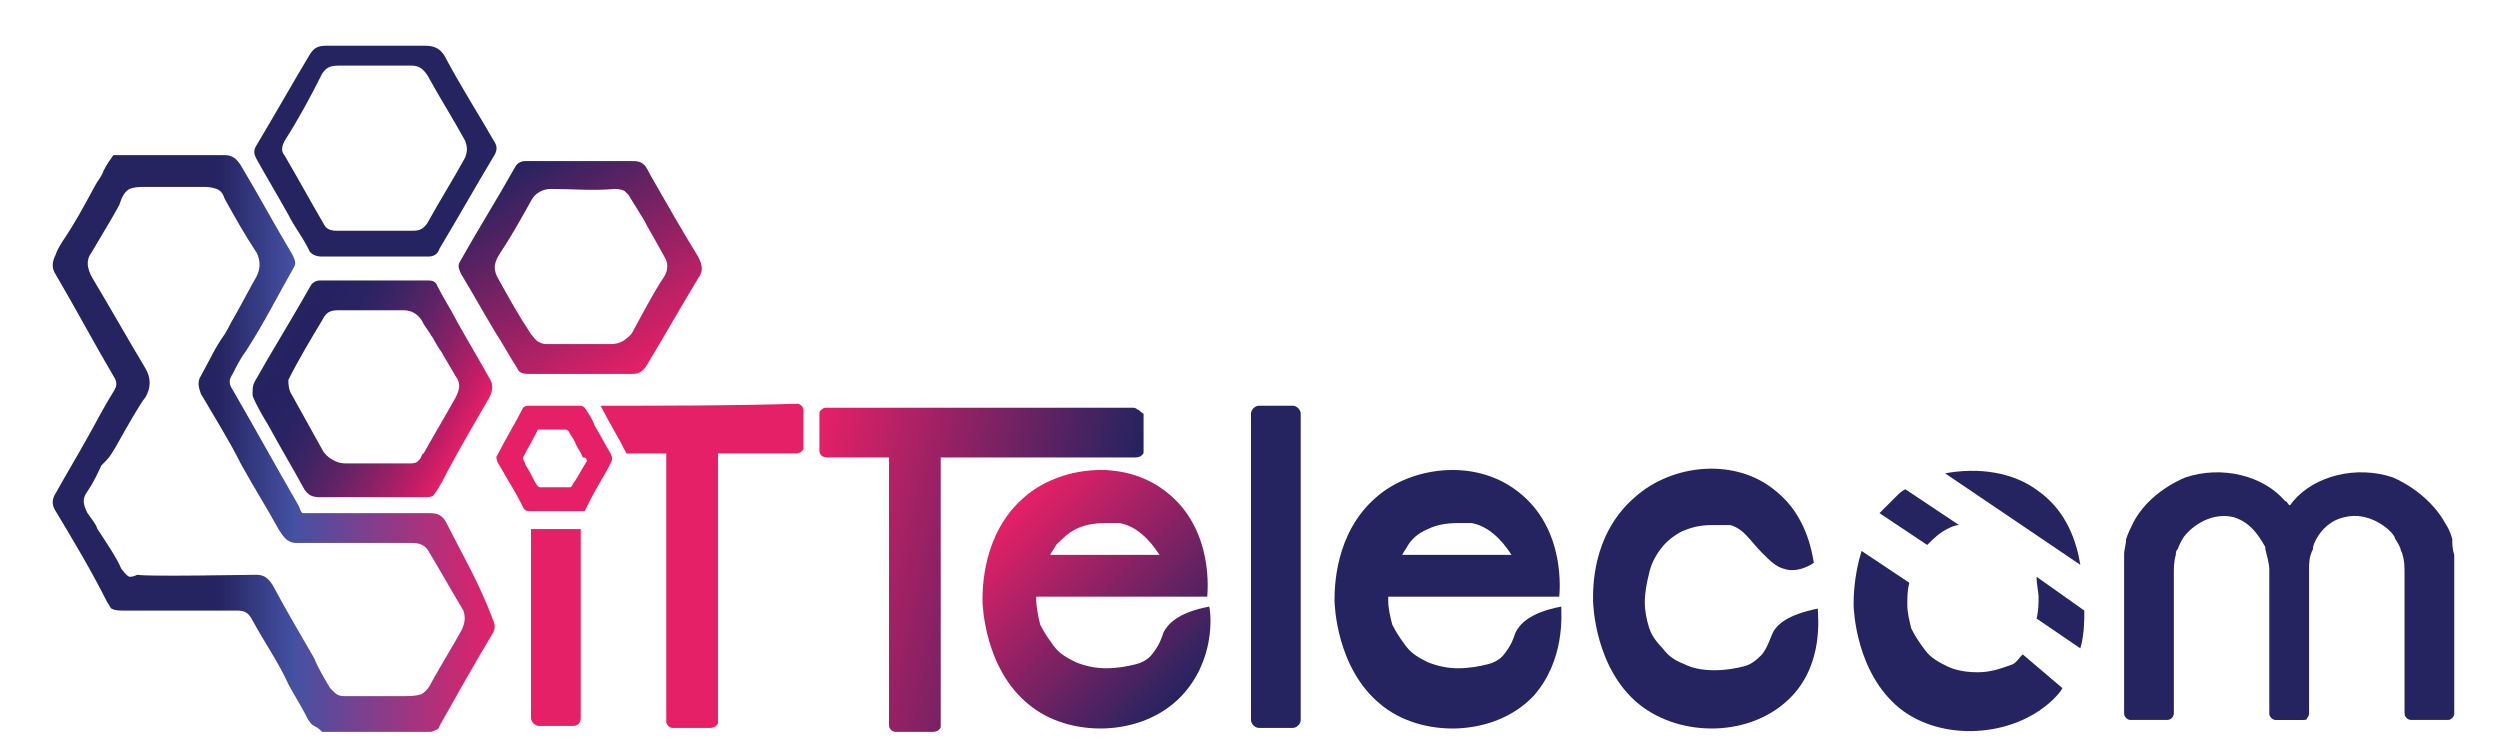
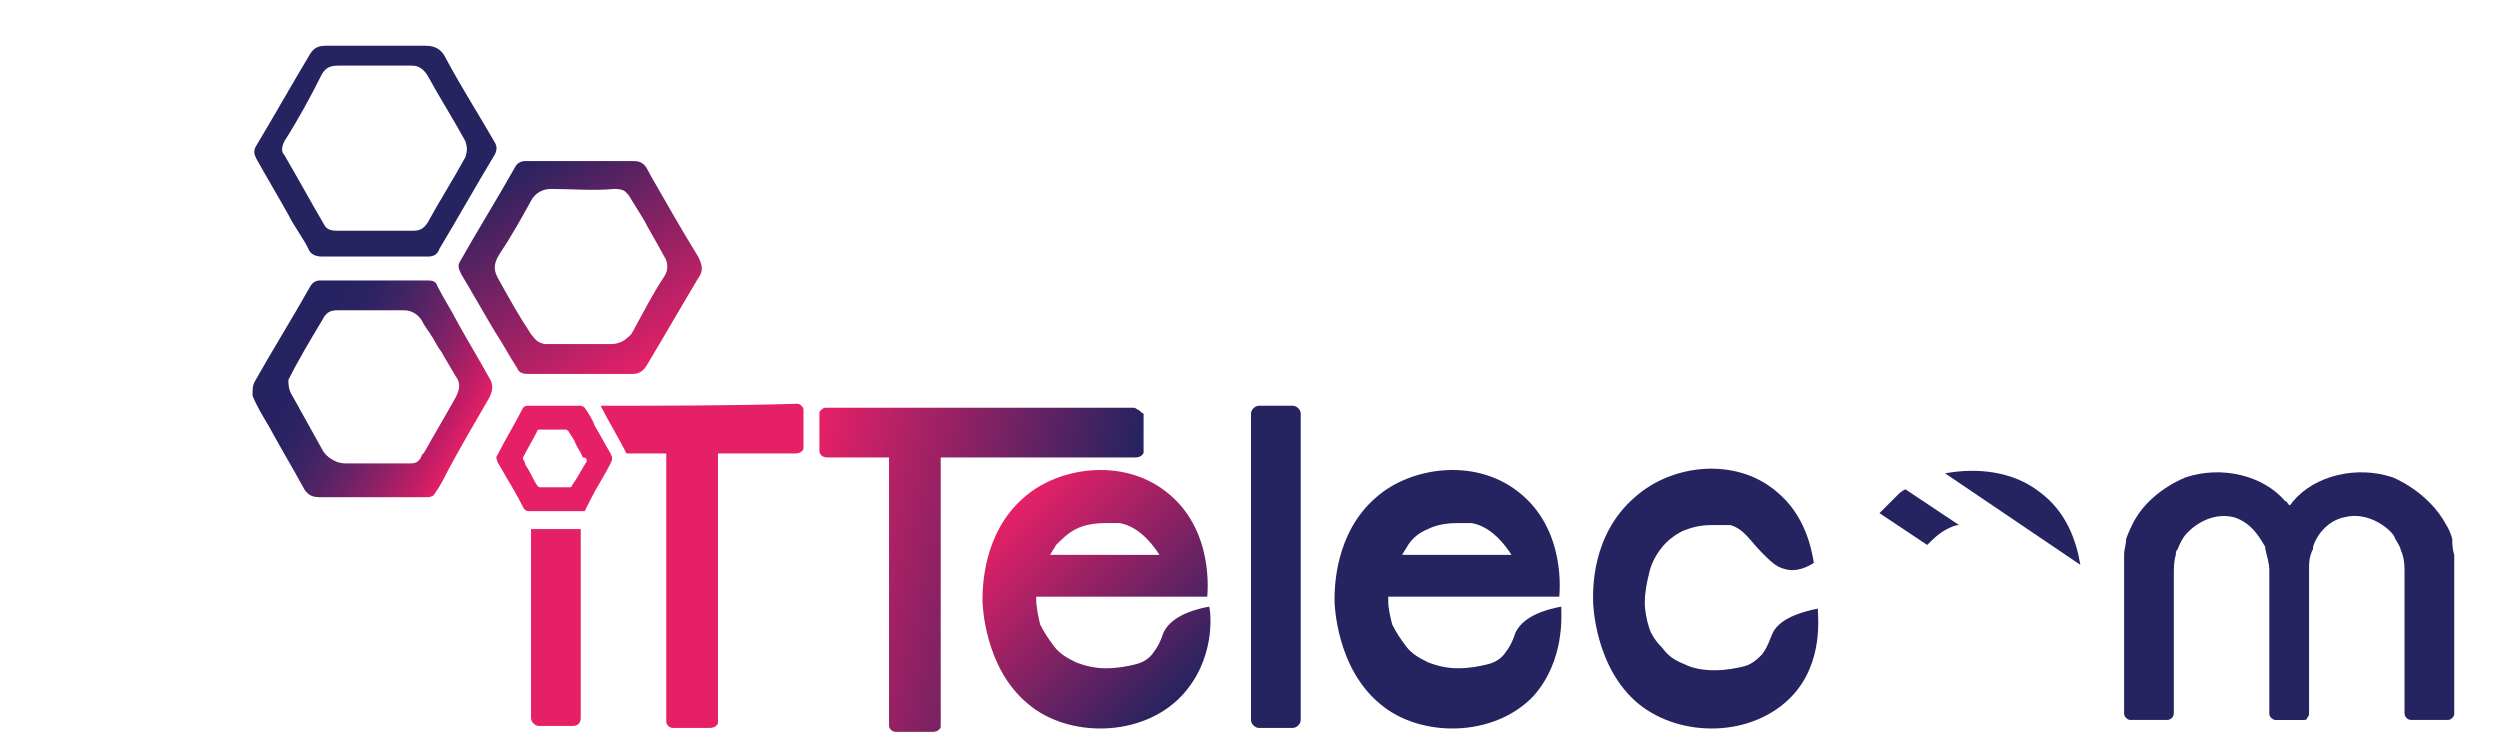
<svg xmlns="http://www.w3.org/2000/svg" version="1.1" id="Layer_1" x="0px" y="0px" viewBox="0 0 125.7 38" style="enable-background:new 0 0 125.7 38;" xml:space="preserve">
  <style type="text/css">
	.st0{fill:#252360;}
	.st1{fill:url(#XMLID_2_);}
	.st2{fill:url(#XMLID_4_);}
	.st3{fill:url(#XMLID_5_);}
	.st4{fill:url(#XMLID_6_);}
	.st5{fill:url(#XMLID_7_);}
	.st6{fill:url(#XMLID_8_);}
	.st7{fill:url(#XMLID_9_);}
	.st8{fill:url(#XMLID_10_);}
	.st9{fill:url(#XMLID_12_);}
	.st10{fill:#E62067;}
</style>
  <path id="XMLID_40_" class="st0" d="M87,26.4c-0.1,0-0.1,0-0.2,0c-0.2,0-0.4,0-0.7,0c-0.6,0-1,0.1-1.5,0.3c-0.4,0.2-0.8,0.5-1.1,0.9  c-0.3,0.4-0.5,0.8-0.6,1.3c-0.1,0.4-0.2,0.9-0.2,1.4c0,0,0,0,0,0v0c0,0.4,0.1,0.9,0.2,1.2c0.1,0.4,0.4,0.8,0.7,1.1  c0.3,0.4,0.6,0.6,1.1,0.8c0.4,0.2,0.9,0.3,1.5,0.3c0.6,0,1.1-0.1,1.5-0.2c0.4-0.1,0.7-0.4,0.9-0.6c0.3-0.4,0.4-0.8,0.5-1  c0.2-0.5,0.8-1,2.3-1.3c0,0.4,0.3,2.7-1.3,4.4c-2,2.1-5.6,2.1-7.7,0.4c-2.2-1.8-2.3-5-2.3-5.2c0-0.5-0.1-3.3,2.1-5.2  c1.9-1.7,5.1-2,7.1-0.3c1.5,1.2,1.8,3,1.9,3.6c-0.3,0.2-0.9,0.5-1.5,0.3c-0.4-0.1-0.7-0.4-1.1-0.8C88,27.2,87.7,26.6,87,26.4z" />
  <g id="XMLID_32_">
    <linearGradient id="XMLID_2_" gradientUnits="userSpaceOnUse" x1="23.559" y1="-472.071" x2="14.111" y2="-477.308" gradientTransform="matrix(1 0 0 1 0 494.11)">
      <stop offset="0" style="stop-color:#E62067" />
      <stop offset="0.107" style="stop-color:#C21D66" />
      <stop offset="0.275" style="stop-color:#8D2166" />
      <stop offset="0.44" style="stop-color:#612366" />
      <stop offset="0.598" style="stop-color:#3F2464" />
      <stop offset="0.748" style="stop-color:#2A2363" />
      <stop offset="0.886" style="stop-color:#262261" />
      <stop offset="1" style="stop-color:#252360" />
    </linearGradient>
    <path id="XMLID_38_" class="st1" d="M12.8,19.2c0.9-1.6,1.9-3.2,2.8-4.8c0.1-0.2,0.3-0.3,0.5-0.3c0.4,0,0.9,0,1.3,0   c1.3,0,2.7,0,4,0c0.3,0,0.5,0,0.6,0.3c0.3,0.6,0.7,1.2,1,1.8c0.5,0.9,1.1,1.9,1.6,2.8c0.2,0.3,0.2,0.6,0,1   c-0.7,1.2-1.4,2.4-2.1,3.7c-0.2,0.4-0.4,0.8-0.7,1.2l0,0c-0.1,0.1-0.3,0.1-0.5,0.1c-1.7,0-3.4,0-5.2,0c-0.4,0-0.6-0.1-0.8-0.4   c-0.6-1.1-1.2-2.1-1.8-3.2c-0.3-0.5-0.6-1-0.8-1.5C12.7,19.5,12.7,19.4,12.8,19.2z M14.7,19.9c0.5,0.9,1,1.8,1.5,2.7   c0.1,0.2,0.3,0.4,0.5,0.5c0.3,0.2,0.6,0.2,0.7,0.2c0.6,0,1.7,0,3.2,0c0.1,0,0.3,0,0.4-0.1c0,0,0.1-0.1,0.1-0.1   c0.1-0.1,0.1-0.3,0.2-0.3c0.5-0.9,1.1-1.9,1.6-2.8c0.2-0.4,0.3-0.7,0-1.1c-0.4-0.7-0.6-1-0.7-1.2c-0.3-0.4-0.4-0.7-0.5-0.8   c-0.1-0.2-0.3-0.4-0.5-0.8c-0.2-0.3-0.5-0.5-0.9-0.5c-1.1,0-2.2,0-3.3,0c-0.4,0-0.6,0.1-0.8,0.5c-0.6,1-1.2,2-1.7,3   C14.5,19.3,14.5,19.6,14.7,19.9z" />
    <linearGradient id="XMLID_4_" gradientUnits="userSpaceOnUse" x1="2.631" y1="-471.865" x2="25.144" y2="-471.865" gradientTransform="matrix(1 0 0 1 0 494.11)">
      <stop offset="0" style="stop-color:#252360" />
      <stop offset="0.368" style="stop-color:#252360" />
      <stop offset="0.539" style="stop-color:#4451A3" />
      <stop offset="1" style="stop-color:#E62067" />
    </linearGradient>
-     <path id="XMLID_1614_" class="st2" d="M22.4,26.2c-0.2-0.3-0.4-0.4-0.8-0.4c-1.9,0-3.8,0-5.7,0c-0.2,0-0.5,0-0.7,0   c-0.1-0.1-0.1-0.2-0.2-0.4c-1.1-1.9-2.2-3.9-3.3-5.8c-0.2-0.3-0.2-0.5,0-0.8c0.2-0.4,0.4-0.8,0.7-1.2c0.9-1.4,1.6-2.8,2.4-4.2   c0.1-0.2,0-0.4-0.1-0.6c-0.9-1.5-1.7-3-2.6-4.5c-0.2-0.3-0.4-0.5-0.8-0.5c-1.6,0-3.2,0-4.9,0c-0.4,0-0.6,0-0.7,0   C5.5,8.1,5.4,8.2,5.2,8.6C5.1,8.9,4.9,9.1,4.8,9.3c-0.7,1.3-1.1,2-1.5,2.6c-0.2,0.3-0.4,0.6-0.5,0.9c-0.2,0.4-0.2,0.7,0,1   c1,1.7,1.9,3.4,2.9,5.1c0.2,0.3,0.2,0.5,0,0.8c-0.5,0.8-0.9,1.6-1.3,2.3c-0.5,0.9-1.1,1.9-1.6,2.8c-0.2,0.3-0.2,0.6,0,0.9   c0.9,1.5,1.8,3,2.6,4.6c0.1,0.1,0.1,0.2,0.2,0.3l0,0c0.2,0.1,0.4,0.1,0.6,0.1c1.9,0,3.8,0,5.7,0c0.4,0,0.6,0.1,0.8,0.5   c0.6,1.1,1.3,2.1,1.8,3.2c0.2,0.4,0.6,1,1,1.8c0.1,0.1,0.1,0.2,0.3,0.3c0.2,0.1,0.3,0.2,0.4,0.3c3,0,5.1,0,5.4,0c0,0,0.2,0,0.3-0.1   c0.1,0,0.2-0.1,0.2-0.2c0.9-1.6,1.8-3.2,2.7-4.7c0.1-0.2,0.1-0.4,0-0.6C24.1,29.3,23.2,27.8,22.4,26.2z M23.2,31.7   c-0.5,0.9-1,1.7-1.5,2.6c-0.1,0.2-0.2,0.4-0.5,0.6C20.9,35,20.6,35,20.4,35c-1,0-2.1,0-3.1,0c-0.1,0-0.3,0-0.5-0.2   c-0.1-0.1-0.2-0.2-0.2-0.2c-0.3-0.5-0.6-1-0.8-1.5c-0.7-1.2-1.4-2.4-2.1-3.7c-0.2-0.3-0.4-0.5-0.8-0.5c-0.4,0-5.5,0.1-6,0   C6.7,29,6.6,29,6.5,29c-0.2-0.1-0.3-0.3-0.4-0.4c-0.2-0.5-0.8-1.4-1.2-2c-0.1-0.3-0.3-0.5-0.5-0.8c-0.2-0.4-0.3-0.7,0-1.1   c0.4-0.6,0.5-0.9,0.7-1.3C5.5,23,5.5,23,5.8,22.5c1.4-2.5,1.5-2.5,1.5-2.5c0.3-0.5,0.3-1,0-1.5c-0.9-1.5-1.8-3.1-2.7-4.6   c-0.2-0.4-0.3-0.8,0-1.2c0.9-1.5,1.3-2.2,1.4-2.4C6.1,10,6.2,9.7,6.5,9.5C6.8,9.4,7,9.4,7.2,9.4c1.5,0,2.6,0,3.1,0   c0.1,0,0.3,0,0.6,0.1c0.2,0.1,0.3,0.2,0.4,0.5c0.5,0.9,1,1.8,1.6,2.7c0.2,0.4,0.2,0.8,0,1.2c-0.4,0.7-0.7,1.3-1.1,2   c-0.3,0.5-0.2,0.4-0.5,0.9c-0.5,0.7-0.7,1.2-1.2,2.1c-0.2,0.3-0.1,0.6,0,0.9c0.7,1.2,1.4,2.3,2,3.5c0.6,1.1,1.3,2.2,1.9,3.3   c0.2,0.3,0.4,0.7,0.9,0.7c1,0,1.5,0,2.8,0c0.6,0,0.5,0,1.1,0c0.4,0,0.9,0,1.9,0c0.4,0,0.7,0.1,0.9,0.5c0.6,1,1.1,1.9,1.7,2.9   C23.4,31,23.4,31.3,23.2,31.7z" />
    <linearGradient id="XMLID_5_" gradientUnits="userSpaceOnUse" x1="32.292" y1="-475.423" x2="26.016" y2="-485.868" gradientTransform="matrix(1 0 0 1 0 494.11)">
      <stop offset="0" style="stop-color:#E62067" />
      <stop offset="1" style="stop-color:#252360" />
    </linearGradient>
    <path id="XMLID_37_" class="st3" d="M26.4,8.1c0.3,0,0.5,0,0.8,0c1.5,0,3,0,4.6,0c0.2,0,0.4,0,0.6,0.2l0,0c0.1,0.1,0.2,0.3,0.3,0.5   c0.8,1.4,1.6,2.8,2.4,4.1c0.2,0.4,0.3,0.7,0,1.1c-0.9,1.5-1.7,2.9-2.6,4.4c-0.2,0.3-0.4,0.4-0.7,0.4c-1.1,0-2.1,0-3.2,0   c-0.7,0-1.3,0-2,0c-0.2,0-0.5,0-0.6-0.3l0,0c-0.4-0.6-0.7-1.2-1.1-1.8c-0.6-1-1.1-1.9-1.7-2.9c-0.1-0.2-0.2-0.4-0.1-0.6   C24,11.6,25,10,25.9,8.4C26,8.2,26.2,8.1,26.4,8.1z M25.1,14.1c0.5,0.9,1,1.8,1.6,2.7c0.1,0.1,0.2,0.3,0.4,0.4   c0.2,0.1,0.3,0.1,0.4,0.1c0.2,0,0.4,0,3.2,0c0.1,0,0.4,0,0.7-0.2c0.1-0.1,0.3-0.2,0.4-0.4c0.5-0.9,1-1.9,1.6-2.8   c0.2-0.3,0.2-0.7,0-1c-0.6-1.1-0.8-1.4-1-1.8c0,0-0.3-0.5-0.8-1.3c0,0-0.1-0.1-0.2-0.2c-0.2-0.1-0.4-0.1-0.5-0.1   c-1.1,0.1-2.1,0-3.2,0c-0.4,0-0.8,0.2-1,0.6c-0.5,0.9-1,1.8-1.6,2.7C24.8,13.3,24.8,13.6,25.1,14.1z" />
    <linearGradient id="XMLID_6_" gradientUnits="userSpaceOnUse" x1="12.744" y1="-486.61" x2="24.911" y2="-486.61" gradientTransform="matrix(1 0 0 1 0 494.11)">
      <stop offset="0" style="stop-color:#252360" />
      <stop offset="1" style="stop-color:#252360" />
    </linearGradient>
    <path id="XMLID_35_" class="st4" d="M24.8,7.9c-0.9,1.5-1.8,3.1-2.7,4.6c-0.1,0.3-0.3,0.4-0.6,0.4c-1.8,0-3.5,0-5.3,0   c-0.3,0-0.6-0.1-0.7-0.4c-0.3-0.6-0.7-1.1-1-1.7c-0.5-0.9-1.1-1.9-1.6-2.8c-0.1-0.2-0.2-0.4,0-0.7c0.9-1.5,1.8-3.1,2.7-4.6   c0.2-0.3,0.4-0.4,0.8-0.4c0.9,0,1.7,0,2.6,0c0.8,0,1.6,0,2.4,0c0.5,0,0.8,0.2,1,0.6c0.8,1.5,1.7,2.9,2.5,4.3   C25,7.4,25,7.6,24.8,7.9z M23.4,7.1c-0.6-1.1-1.3-2.2-1.9-3.3c-0.2-0.3-0.4-0.5-0.8-0.5c-1.2,0-2.4,0-3.7,0c-0.4,0-0.6,0.1-0.8,0.4   C15.6,4.9,15,6,14.3,7.1c-0.1,0.2-0.2,0.5,0,0.7c0.7,1.2,1.3,2.3,2,3.5c0.1,0.2,0.3,0.3,0.6,0.3c0.7,0,1.3,0,2,0c0.6,0,1.3,0,1.9,0   c0.3,0,0.5-0.1,0.7-0.4c0.6-1.1,1.3-2.2,1.9-3.3C23.5,7.6,23.5,7.4,23.4,7.1z" />
    <linearGradient id="XMLID_7_" gradientUnits="userSpaceOnUse" x1="16.365" y1="1558.051" x2="16.365" y2="1558.051" gradientTransform="matrix(1 0 0 -1 0 1568.11)">
      <stop offset="0" style="stop-color:#5168B0" />
      <stop offset="1" style="stop-color:#45C8F5" />
    </linearGradient>
    <path id="XMLID_34_" class="st5" d="M16.4,10.1" />
  </g>
  <g id="XMLID_1602_">
    <linearGradient id="XMLID_8_" gradientUnits="userSpaceOnUse" x1="41.055" y1="1544.494" x2="41.055" y2="1544.494" gradientTransform="matrix(1 0 0 -1 0 1568.11)">
      <stop offset="4.878049e-03" style="stop-color:#E62067" />
      <stop offset="1" style="stop-color:#252360" />
    </linearGradient>
    <path id="XMLID_1605_" class="st6" d="M41.1,23.6L41.1,23.6L41.1,23.6L41.1,23.6z" />
    <linearGradient id="XMLID_9_" gradientUnits="userSpaceOnUse" x1="39.98" y1="1541.906" x2="55.809" y2="1538.541" gradientTransform="matrix(1 0 0 -1 0 1568.11)">
      <stop offset="4.878049e-03" style="stop-color:#E62067" />
      <stop offset="1" style="stop-color:#252360" />
    </linearGradient>
    <path id="XMLID_1604_" class="st7" d="M57.2,20.6c-0.1-0.1-0.2-0.1-0.2-0.1c-0.3,0-6.4,0-6.7,0c-2.9,0-4,0-6.9,0   c-0.3,0-1.6,0-1.9,0c0,0-0.1,0-0.2,0.1c-0.1,0.1-0.1,0.1-0.1,0.2c0,0.6,0,1.2,0,1.9c0,0,0,0.1,0.1,0.2c0.1,0.1,0.3,0.1,0.3,0.1   c0.5,0,2.1,0,2.6,0c0.8,0-0.3,0,0.5,0c0,4.5,0,9,0,13.5c0,0,0,0.1,0.1,0.2c0.1,0.1,0.2,0.1,0.3,0.1c0.3,0,0.6,0,0.9,0s0.6,0,0.9,0   c0,0,0.2,0,0.3-0.1c0.1-0.1,0.1-0.1,0.1-0.2c0-4.5,0-9,0-13.5c0.8,0,1.5,0,2.3,0c0.5,0,6.9,0,7.5,0c0,0,0.2,0,0.3-0.1   c0.1-0.1,0.1-0.1,0.1-0.2c0-0.6,0-1.2,0-1.9C57.3,20.7,57.3,20.6,57.2,20.6z" />
    <linearGradient id="XMLID_10_" gradientUnits="userSpaceOnUse" x1="51.554" y1="1544.494" x2="51.554" y2="1544.494" gradientTransform="matrix(1 0 0 -1 0 1568.11)">
      <stop offset="4.878049e-03" style="stop-color:#E62067" />
      <stop offset="1" style="stop-color:#252360" />
    </linearGradient>
    <path id="XMLID_1603_" class="st8" d="M51.6,23.6L51.6,23.6L51.6,23.6L51.6,23.6z" />
  </g>
  <path id="XMLID_31_" class="st0" d="M65,36.6h-1.7c-0.2,0-0.4-0.2-0.4-0.4V20.8c0-0.2,0.2-0.4,0.4-0.4H65c0.2,0,0.4,0.2,0.4,0.4  v15.4C65.4,36.4,65.2,36.6,65,36.6z" />
  <path id="XMLID_1598_" class="st0" d="M78.5,30.5c-1.6,0.3-2.1,0.9-2.3,1.3c-0.1,0.3-0.2,0.6-0.5,1c-0.2,0.3-0.5,0.5-0.9,0.6  s-0.9,0.2-1.5,0.2c-0.5,0-1-0.1-1.5-0.3c-0.4-0.2-0.8-0.4-1.1-0.8c-0.3-0.4-0.5-0.7-0.7-1.1c-0.1-0.4-0.2-0.8-0.2-1.2v0  c0,0,0-0.1,0-0.1c0-0.1,0,0,0-0.1c2.9,0,5.7,0,8.6,0c0-0.1,0.4-3.4-2.1-5.3c-2.2-1.7-5.4-1.2-7.1,0.3c-2.1,1.8-2.1,4.6-2.1,5.2  c0,0.2,0.1,3.4,2.3,5.2c2,1.7,5.7,1.7,7.7-0.4C78.7,33.2,78.5,30.9,78.5,30.5z M71.8,26.6c0.4-0.2,0.9-0.3,1.5-0.3c0,0,0.4,0,0.7,0  c1.1,0.2,1.8,1.3,2,1.6h-5.5c0.1-0.2,0.2-0.3,0.3-0.5C71,27.1,71.3,26.8,71.8,26.6z" />
  <path id="XMLID_27_" class="st0" d="M123.3,27.1c0,0-0.1-0.4-0.3-0.7c-0.9-1.7-2.7-2.4-2.7-2.4c-1.8-0.6-3.9-0.1-5,1.2  c-0.1,0.1-0.1,0.2-0.2,0.2c-0.1-0.1-0.1-0.2-0.2-0.2c-1.1-1.3-3.2-1.8-5-1.2c0,0-1.9,0.7-2.7,2.4c-0.2,0.4-0.3,0.7-0.3,0.7  c0,0.3-0.1,0.5-0.1,0.8c0,2.7,0,5.3,0,8c0,0,0,0.1,0.1,0.2c0.1,0.1,0.2,0.1,0.2,0.1c0.9,0,1.6,0,1.8,0c0.1,0,0.2,0,0.3-0.1  c0.1-0.1,0.1-0.2,0.1-0.3c0-2.2,0-4.4,0-6.6c0-0.1,0-0.2,0-0.3v0c0,0,0,0,0,0c0-0.3,0-0.7,0.1-1c0-0.1,0-0.2,0.1-0.3  c0.1-0.3,0.3-0.6,0.3-0.6c0.2-0.3,1.2-1.3,2.5-1c1,0.3,1.4,1.2,1.6,1.5c0,0.1,0,0.1,0,0.1c0.1,0.4,0.2,0.8,0.2,1c0,2.4,0,4.8,0,7.3  c0,0,0,0.1,0.1,0.2c0.1,0.1,0.2,0.1,0.2,0.1c0.5,0,0.9,0,1.4,0c0.1,0,0.2,0,0.2-0.1c0.1-0.1,0.1-0.2,0.1-0.2c0-2.4,0-4.8,0-7.3  c0-0.3,0-0.6,0.2-1c0,0,0-0.1,0-0.1c0.1-0.4,0.6-1.3,1.6-1.5c1.2-0.3,2.3,0.6,2.5,1c0,0.1,0.2,0.3,0.3,0.6c0,0.1,0.1,0.2,0.1,0.3  c0.1,0.3,0.1,0.6,0.1,1c0,0,0,0,0,0v0c0,0.1,0,0.2,0,0.3c0,2.2,0,4.4,0,6.6c0,0.1,0,0.2,0.1,0.3c0.1,0.1,0.2,0.1,0.3,0.1  c0.2,0,0.9,0,1.8,0c0,0,0.1,0,0.2-0.1c0.1-0.1,0.1-0.2,0.1-0.2c0-2.7,0-5.3,0-8C123.3,27.6,123.3,27.3,123.3,27.1z" />
  <linearGradient id="XMLID_12_" gradientUnits="userSpaceOnUse" x1="50.905" y1="-468.488" x2="59.873" y2="-459.521" gradientTransform="matrix(1 0 0 1 0 494.11)">
    <stop offset="0" style="stop-color:#E62067" />
    <stop offset="1" style="stop-color:#252360" />
  </linearGradient>
  <path id="XMLID_25_" class="st9" d="M60.8,30.5c-1.6,0.3-2.1,0.9-2.3,1.3c-0.1,0.3-0.2,0.6-0.5,1c-0.2,0.3-0.5,0.5-0.9,0.6  s-0.9,0.2-1.5,0.2c-0.5,0-1-0.1-1.5-0.3c-0.4-0.2-0.8-0.4-1.1-0.8c-0.3-0.4-0.5-0.7-0.7-1.1c-0.1-0.4-0.2-0.9-0.2-1.3v0c0,0,0,0,0,0  c0-0.1,0,0,0-0.1c2.9,0,5.7,0,8.6,0c0-0.1,0.4-3.4-2.1-5.3c-2.2-1.7-5.4-1.2-7.1,0.3c-2.1,1.8-2.1,4.6-2.1,5.2  c0,0.2,0.1,3.4,2.3,5.2c2,1.7,5.7,1.7,7.7-0.4C61.1,33.2,60.9,30.9,60.8,30.5z M54.1,26.6c0.4-0.2,0.9-0.3,1.5-0.3c0,0,0.4,0,0.7,0  c1.1,0.2,1.8,1.3,2,1.6h-5.5c0.1-0.2,0.2-0.3,0.3-0.5C53.4,27.1,53.7,26.8,54.1,26.6z" />
  <g id="XMLID_18_">
    <path id="XMLID_22_" class="st10" d="M29.1,23.6L29.1,23.6L29.1,23.6C29.1,23.6,29.1,23.6,29.1,23.6z" />
    <path id="XMLID_21_" class="st10" d="M30.2,20.4c0.4,0.8,0.9,1.6,1.3,2.4c0.6,0,1.4,0,2,0c0,4.5,0,9,0,13.5c0,0,0,0.1,0.1,0.2   c0.1,0.1,0.2,0.1,0.2,0.1c0.6,0,1.3,0,1.9,0c0,0,0.2,0,0.3-0.1c0.1-0.1,0.1-0.1,0.1-0.2c0-4.5,0-9,0-13.5c1.3,0,2.6,0,3.9,0   c0,0,0.2,0,0.3-0.1c0.1-0.1,0.1-0.1,0.1-0.2c0-0.6,0-1.2,0-1.9c0,0,0-0.1-0.1-0.2c-0.1-0.1-0.2-0.1-0.2-0.1   C36.8,20.4,33.4,20.4,30.2,20.4z" />
  </g>
  <path id="XMLID_17_" class="st10" d="M28.8,36.5h-1.7c-0.2,0-0.4-0.2-0.4-0.4v-9.5h2.5v9.5C29.2,36.4,29,36.5,28.8,36.5z" />
  <path id="XMLID_11_" class="st10" d="M30.7,22.8c-0.3-0.5-0.5-0.9-0.8-1.4c-0.1-0.3-0.3-0.6-0.5-0.9c-0.1-0.1-0.2-0.1-0.3-0.1  c-0.6,0-1.3,0-1.9,0c-0.2,0-0.4,0-0.6,0c-0.1,0-0.2,0-0.3,0.1c-0.4,0.8-0.9,1.6-1.3,2.4c-0.1,0.1,0,0.2,0,0.3  c0.1,0.2,0.3,0.5,0.4,0.7c0.3,0.5,0.6,1,0.9,1.6c0.1,0.2,0.2,0.2,0.4,0.2c0.8,0,1.6,0,2.5,0c0.1,0,0.2,0,0.2,0l0,0  c0.1-0.2,0.2-0.4,0.3-0.6c0.3-0.6,0.7-1.2,1-1.8C30.8,23.1,30.8,23,30.7,22.8z M29.5,23.2c-0.2,0.3-0.4,0.7-0.6,1  c-0.1,0.1-0.1,0.2-0.2,0.3l0,0c0,0-0.1,0-0.1,0c-0.5,0-0.9,0-1.4,0c-0.1,0-0.1,0-0.2-0.1c-0.2-0.3-0.3-0.6-0.5-0.9  c-0.1-0.1-0.1-0.3-0.2-0.4c0,0,0-0.1,0-0.1c0.2-0.4,0.5-0.9,0.7-1.3c0-0.1,0.1-0.1,0.1-0.1c0.1,0,0.2,0,0.3,0c0.3,0,0.7,0,1,0  c0.1,0,0.1,0,0.2,0.1c0.1,0.2,0.2,0.3,0.3,0.5c0.1,0.3,0.3,0.5,0.4,0.8C29.5,23,29.5,23.1,29.5,23.2z" />
  <g id="XMLID_3_">
    <g>
      <path id="XMLID_55_" class="st0" d="M97.9,26.6c0.2-0.1,0.4-0.2,0.6-0.2l-2.7-1.8c-0.2,0.1-0.3,0.2-0.5,0.4    c-0.3,0.3-0.6,0.6-0.8,0.8l2.4,1.6C97.2,27.1,97.5,26.8,97.9,26.6z" />
-       <path id="XMLID_54_" class="st0" d="M102.5,30c0,0.3,0,0.7-0.1,1.1l2.2,1.5c0.2-0.7,0.2-1.4,0.2-1.9l-2.4-1.7    C102.4,29.4,102.5,29.8,102.5,30z" />
      <path id="XMLID_53_" class="st0" d="M104.6,28.4c-0.2-1.2-0.7-2.7-2.1-3.7c-1.3-1-3.1-1.2-4.7-0.9L104.6,28.4z" />
-       <path id="XMLID_52_" class="st0" d="M101.7,32.9c-0.2,0.2-0.3,0.4-0.5,0.5c-0.3,0.1-1,0.4-1.7,0.4c0,0-0.1,0-0.1,0    c-0.8,0-1.3-0.2-1.5-0.3c-0.4-0.2-0.8-0.4-1.1-0.8c-0.3-0.4-0.5-0.7-0.7-1.1c-0.1-0.4-0.2-0.8-0.2-1.2v0c0,0,0,0,0,0    c0-0.4,0-0.7,0.1-1.1l-2.4-1.6c-0.4,1.3-0.4,2.4-0.4,2.7c0,0.2,0.1,3.4,2.3,5.2c2.1,1.7,5.7,1.5,7.7-0.4c0.2-0.2,0.4-0.4,0.5-0.6    L101.7,32.9z" />
    </g>
  </g>
</svg>